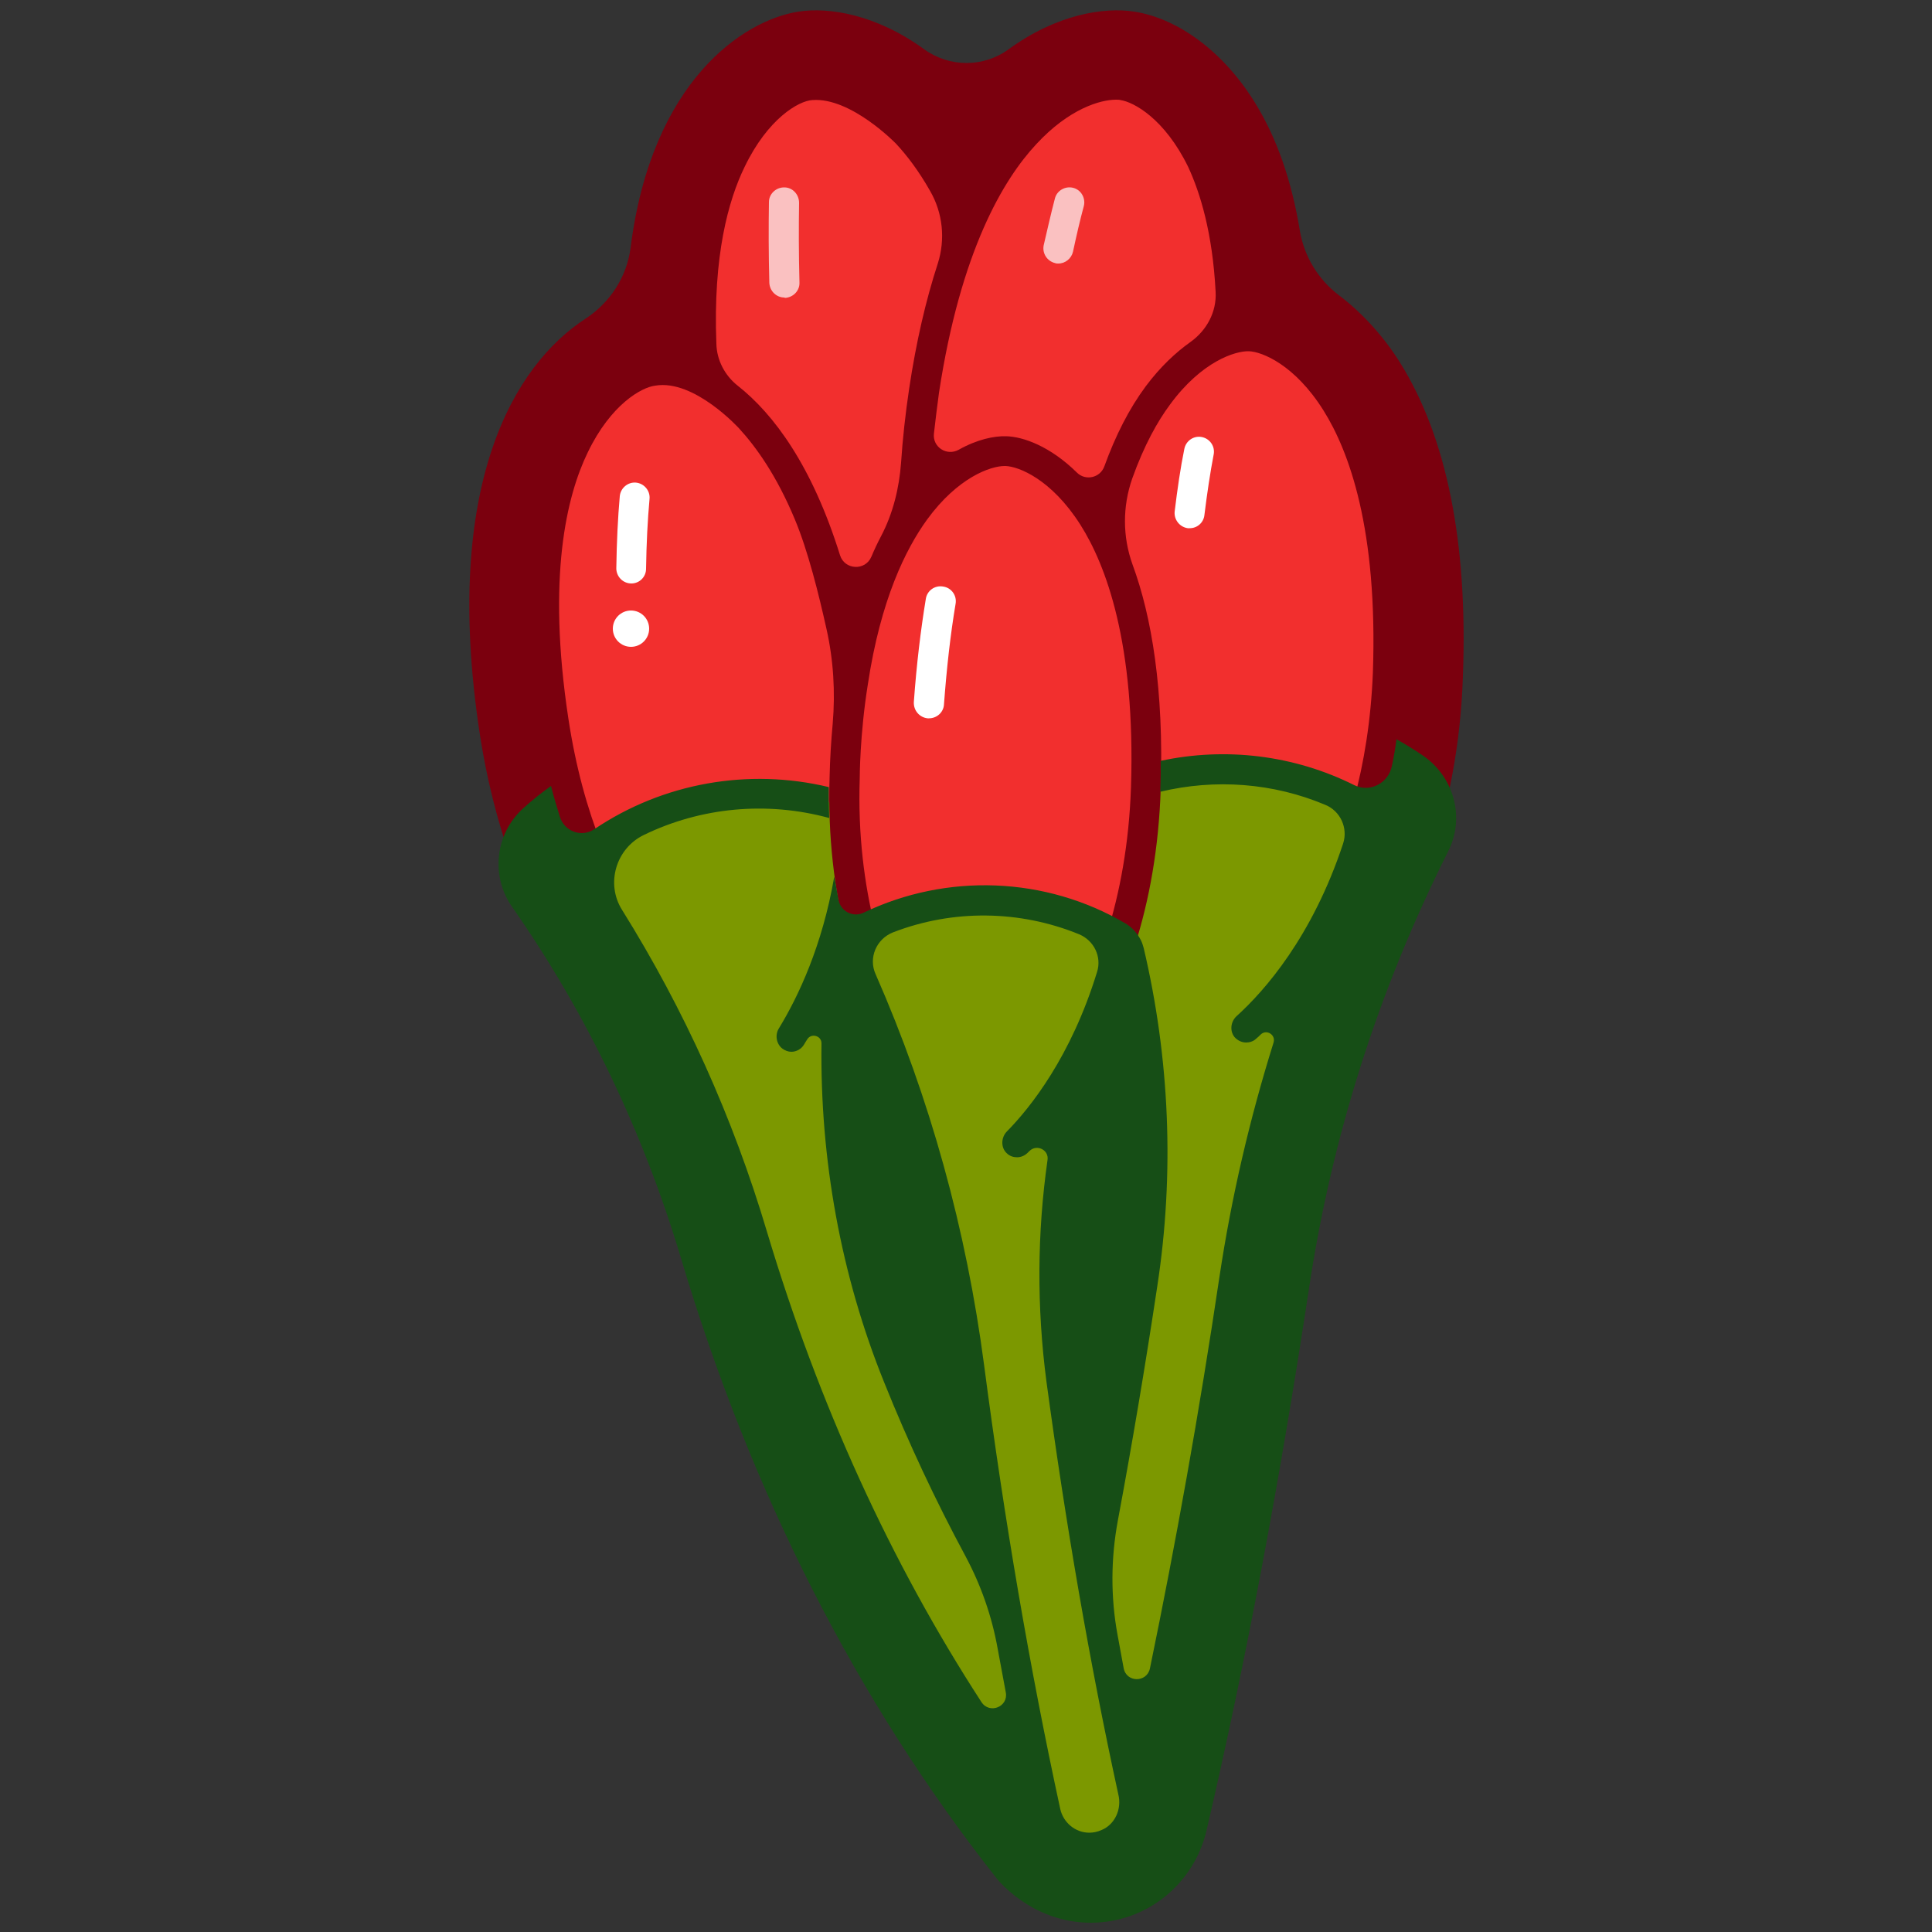
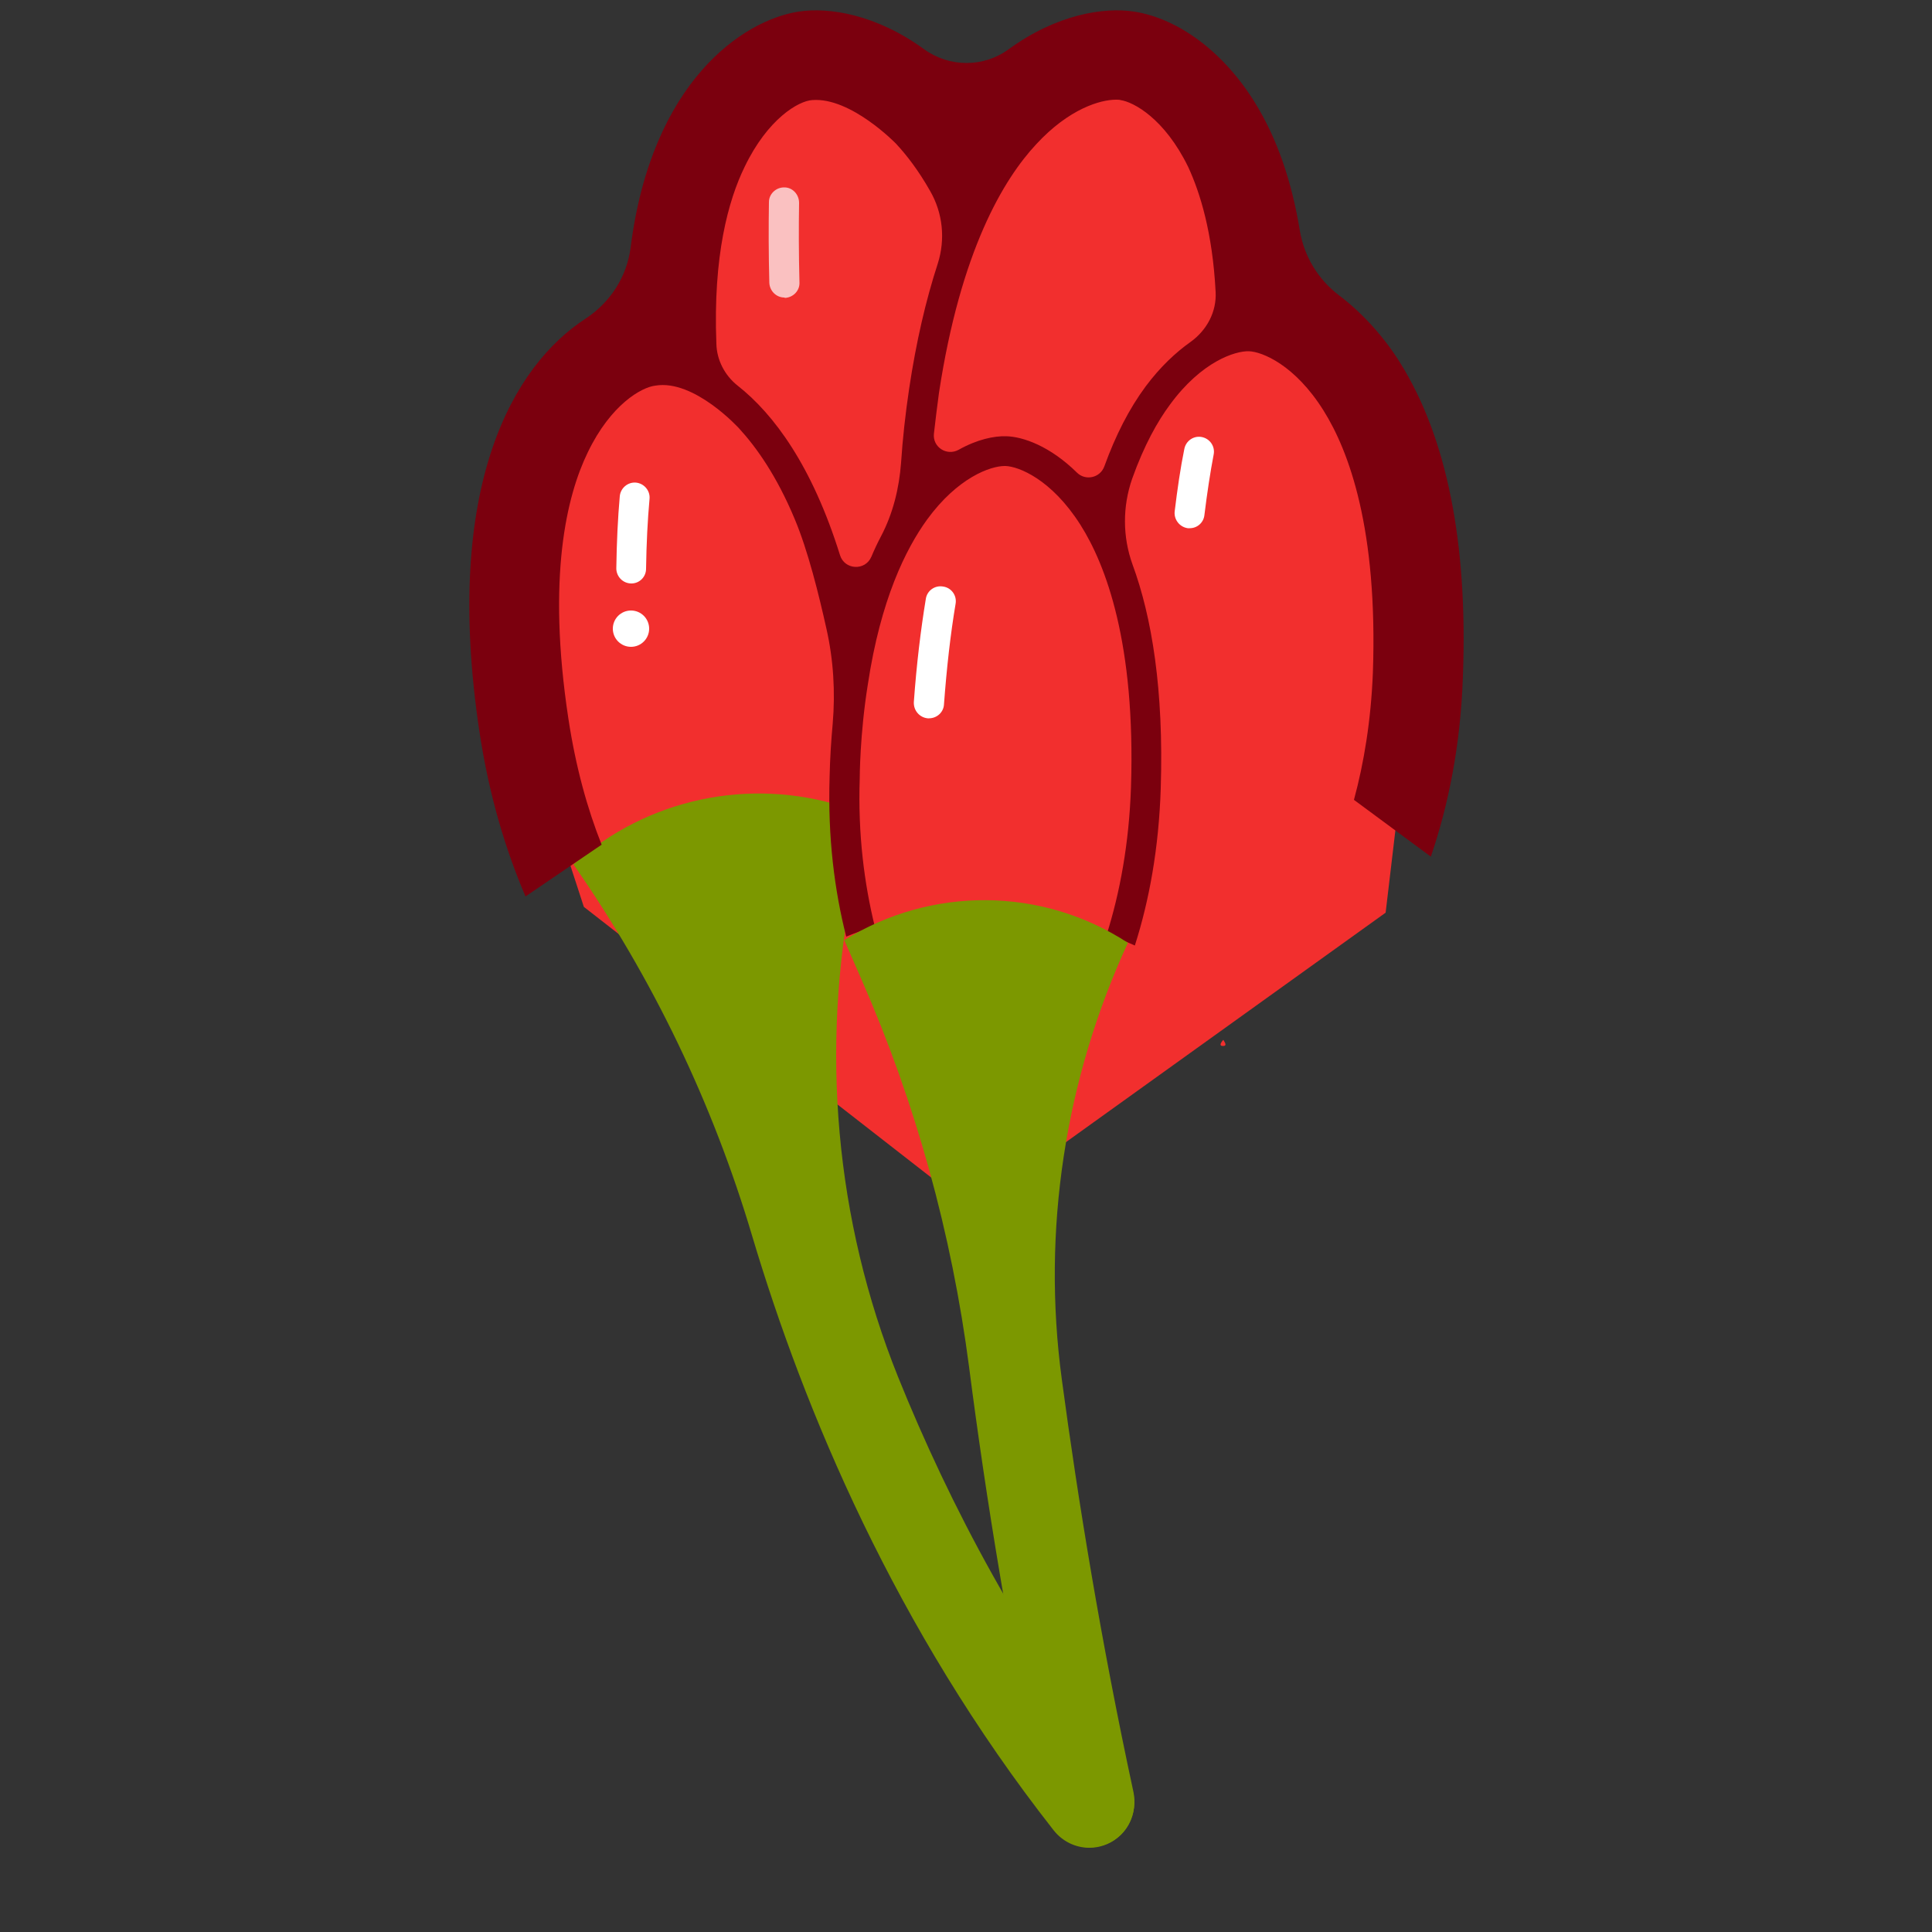
<svg xmlns="http://www.w3.org/2000/svg" version="1.1" id="Layer_1" x="0px" y="0px" viewBox="0 0 500 500" style="enable-background:new 0 0 500 500;" xml:space="preserve">
  <rect x="0" y="0" width="500" height="500" fill="#333333" stroke="none" />
  <style type="text/css">
	.st0{fill:#F22F2E;}
	.st1{fill:#F22F2E;stroke:#7B000E;stroke-width:5;stroke-miterlimit:10;}
	.st2{fill:#7C9800;stroke:#164E16;stroke-width:5;stroke-linejoin:round;stroke-miterlimit:10;}
	.st3{fill:#F22F2E;stroke:#7B000E;stroke-miterlimit:10;}
	.st4{fill:#7C9800;}
	.st5{fill:#164E16;}
	.st6{fill:#4D831C;stroke:#2A481D;stroke-width:4;stroke-miterlimit:10;}
	.st7{fill:#6EA336;stroke:#2A481D;stroke-width:4;stroke-linecap:round;stroke-linejoin:round;stroke-miterlimit:10;}
	.st8{fill:#8DCC50;stroke:#A2A121;stroke-width:5;stroke-miterlimit:10;}
	.st9{fill:#4D831C;stroke:#071907;stroke-width:5;stroke-linejoin:round;stroke-miterlimit:10;}
	.st10{fill:#164E16;stroke:#071907;stroke-width:3;stroke-miterlimit:10;}
	.st11{fill:#FFD003;stroke:#D17D01;stroke-width:3;stroke-miterlimit:10;}
	.st12{fill:#E6E6E6;}
	.st13{fill:#00FFFF;}
	.st14{fill:#D9E021;}
	.st15{fill:#F22F2E;stroke:#7B000E;stroke-width:3;stroke-miterlimit:10;}
	.st16{fill:none;stroke:#FFFFFF;stroke-linecap:round;stroke-linejoin:round;stroke-miterlimit:10;}
	.st17{fill:none;stroke:#FFFFFF;stroke-linecap:round;stroke-miterlimit:10;}
	.st18{fill:#FFFFFF;}
	.st19{fill:none;stroke:#7B000E;stroke-linecap:round;stroke-linejoin:round;stroke-miterlimit:10;}
	.st20{fill:none;stroke:#7B000E;stroke-linecap:round;stroke-miterlimit:10;}
	.st21{fill:#7B000E;}
	.st22{fill:#4D831C;}
	.st23{fill:#2A481D;}
	.st24{fill:#FF7A00;}
	.st25{fill:#FF7A00;stroke:#F44500;stroke-width:3;stroke-miterlimit:10;}
	.st26{fill:none;stroke:#F44500;stroke-linecap:round;stroke-linejoin:round;stroke-miterlimit:10;}
	.st27{fill:#FF7A00;stroke:#F44500;stroke-linecap:round;stroke-linejoin:round;stroke-miterlimit:10;}
	.st28{fill:#F44500;}
	.st29{fill:#8BA00D;stroke:#164E16;stroke-width:3;stroke-linejoin:round;stroke-miterlimit:10;}
	.st30{clip-path:url(#SVGID_2_);}
	.st31{fill:#F40000;stroke:#7B000E;stroke-width:3;stroke-miterlimit:10;}
	.st32{fill:#7DB34C;stroke:#164E16;stroke-width:3;stroke-miterlimit:10;}
	.st33{fill:none;stroke:#164E16;stroke-miterlimit:10;}
	.st34{fill:none;stroke:#7B000E;stroke-width:3;stroke-miterlimit:10;}
	.st35{fill:#A7C92B;stroke:#164E16;stroke-width:3;stroke-miterlimit:10;}
	.st36{fill:none;stroke:#164E16;stroke-linecap:round;stroke-miterlimit:10;}
	.st37{fill:#8BA00D;}
	.st38{fill:#999999;}
	.st39{fill:#A7C92B;}
	.st40{fill:none;stroke:#FEA502;stroke-linecap:round;stroke-linejoin:round;stroke-miterlimit:10;}
	.st41{fill:#FFD003;}
	.st42{fill:#D17D01;}
	.st43{fill:#FEA502;}
	.st44{fill:#4D831C;stroke:#2A481D;stroke-width:3;stroke-linecap:round;stroke-linejoin:round;stroke-miterlimit:10;}
	.st45{fill:#FA6200;stroke:#D54300;stroke-width:3;stroke-miterlimit:10;}
	.st46{fill:#FA6200;stroke:#D54300;stroke-linecap:round;stroke-miterlimit:10;}
	.st47{fill:none;stroke:#F44500;stroke-linecap:round;stroke-miterlimit:10;}
	.st48{fill:#FF9D00;stroke:#E6681E;stroke-linecap:round;stroke-miterlimit:10;}
	.st49{fill:#F97306;}
	.st50{fill:#D54300;}
	.st51{fill:#7DB34C;stroke:#44712A;stroke-width:3;stroke-miterlimit:10;}
	.st52{fill:none;stroke:#44712A;stroke-miterlimit:10;}
	.st53{fill:#7DB34C;}
	.st54{fill:#40760E;}
	.st55{fill:none;stroke:#071907;stroke-miterlimit:10;}
	.st56{fill:none;stroke:#071907;stroke-linecap:round;stroke-linejoin:round;stroke-miterlimit:10;}
	.st57{fill:#071907;}
	.st58{fill:#44712A;}
	.st59{fill:#6E905E;}
	.st60{fill:#456A0A;}
	.st61{fill:#183300;}
	.st62{fill:#FF2214;}
	.st63{fill:#661900;}
	.st64{fill:#FFDC00;}
	.st65{fill:#7C9800;stroke:#164E16;stroke-width:3;stroke-miterlimit:10;}
	.st66{fill:none;stroke:#D17D01;stroke-width:0.75;stroke-miterlimit:10;}
	.st67{fill:#7C9800;stroke:#164E16;stroke-linejoin:round;stroke-miterlimit:10;}
	.st68{fill:none;stroke:#164E16;stroke-linejoin:round;stroke-miterlimit:10;}
	.st69{fill:#8A9D1F;}
	.st70{fill:#1B4700;}
	.st71{fill:none;stroke:#7C9800;stroke-width:3;stroke-linecap:round;stroke-linejoin:round;stroke-miterlimit:10;}
	.st72{opacity:0.6;fill:none;stroke:#FFFFFF;stroke-linecap:round;stroke-miterlimit:10;}
	.st73{fill:none;stroke:#7B000E;stroke-miterlimit:10;}
	.st74{opacity:0.4;fill:none;stroke:#FFFFFF;stroke-linecap:round;stroke-linejoin:round;stroke-miterlimit:10;}
	.st75{fill:none;stroke:#FFFFFF;stroke-width:7.851;stroke-linecap:round;stroke-miterlimit:10;}
	.st76{fill:#B0C06B;}
	.st77{fill:#F8ACAC;}
	.st78{fill:none;stroke:#FFFFFF;stroke-width:7.756;stroke-linecap:round;stroke-miterlimit:10;}
	.st79{fill:none;stroke:#164E16;stroke-width:0.851;stroke-miterlimit:10;}
	.st80{opacity:0.3;}
	.st81{fill:#6EA336;}
	.st82{opacity:0.3;fill:#7B000E;}
	.st83{opacity:0.2;fill:none;stroke:#2A481D;stroke-linecap:round;stroke-linejoin:round;stroke-miterlimit:10;}
	.st84{fill:#CC242B;}
	.st85{fill:#5B8734;}
	.st86{fill:#4D831C;stroke:#071907;stroke-miterlimit:10;}
	.st87{fill:none;stroke:#071907;stroke-linecap:round;stroke-miterlimit:10;}
	.st88{opacity:0.7;fill:none;stroke:#FFFFFF;stroke-linecap:round;stroke-miterlimit:10;}
	.st89{opacity:0.7;fill:#FFFFFF;}
	.st90{fill:#B9CAB9;}
	.st91{fill:#F6E600;}
	.st92{fill:#8DCC50;}
	.st93{fill:#A2A121;}
	.st94{fill:#F9EFA7;}
	.st95{fill:#F6E600;stroke:#A2A121;stroke-width:3;stroke-miterlimit:10;}
	.st96{opacity:0.3;fill:none;stroke:#A2A121;stroke-linecap:round;stroke-linejoin:round;stroke-miterlimit:10;}
	.st97{fill:none;stroke:#A2A121;stroke-width:3;stroke-miterlimit:10;}
	.st98{fill:#8DCC50;stroke:#A2A121;stroke-miterlimit:10;}
	.st99{fill:#DCCF2F;}
	.st100{fill:#F22F2E;stroke:#7B000E;stroke-linecap:round;stroke-miterlimit:10;}
	.st101{fill:#6EA336;stroke:#2A481D;stroke-linecap:round;stroke-linejoin:round;stroke-miterlimit:10;}
	.st102{fill:none;stroke:#2A481D;stroke-linecap:round;stroke-linejoin:round;stroke-miterlimit:10;}
	.st103{fill:#639D2E;stroke:#164E16;stroke-width:5;stroke-miterlimit:10;}
	.st104{fill:#639D2E;stroke:#164E16;stroke-miterlimit:10;}
	.st105{opacity:0.5;fill:none;stroke:#D54300;stroke-linecap:round;stroke-miterlimit:10;}
	.st106{fill:#E5531B;}
	.st107{opacity:0.3;fill:none;stroke:#D17D01;stroke-linecap:round;stroke-linejoin:round;stroke-miterlimit:10;}
	.st108{fill:#E6A627;}
	.st109{fill:#A3B653;}
	.st110{fill:none;stroke:#164E16;stroke-linecap:round;stroke-linejoin:round;stroke-miterlimit:10;}
	.st111{fill:#FAC1C1;}
</style>
  <polygon class="st0" points="131.7,175.1 141,110.5 170.5,86.1 190.6,21.5 228.6,22.2 243.7,35.8 286.8,13.6 322.7,45.9 328.4,74.6   357.1,110.5 367.2,163.6 358.6,236.2 251.6,313 151.1,234.7 " />
  <path class="st0" d="M196.4,277.5c0.9-0.1,0.7-0.6-0.3-1.5C195.5,277.1,195.6,277.6,196.4,277.5z" />
  <path class="st0" d="M316.5,270.7c0.9,0,0.8-0.5,0.1-1.6C315.7,270.1,315.6,270.7,316.5,270.7z" />
  <path class="st0" d="M252.8,300.8c0.9,0,0.8-0.6,0.1-1.6C252,300.2,251.9,300.8,252.8,300.8z" />
  <path class="st111" d="M203,77c-2.1,0-3.8-1.7-3.9-3.8c-0.2-7.6-0.2-14.6-0.1-20.9c0-2.1,1.8-3.8,3.9-3.8c0,0,0.1,0,0.1,0  c2.1,0,3.8,1.8,3.8,4c-0.1,6.2-0.1,13.1,0.1,20.6c0.1,2.1-1.6,3.9-3.8,4C203.1,77,203,77,203,77z" />
-   <path class="st111" d="M273.9,68.2c-0.3,0-0.6,0-0.8-0.1c-2.1-0.5-3.4-2.5-3-4.6c1-4.3,1.9-8.3,2.9-12.1c0.5-2.1,2.7-3.3,4.7-2.8  c2.1,0.5,3.3,2.7,2.8,4.7c-1,3.7-1.9,7.6-2.8,11.8C277.3,66.9,275.7,68.2,273.9,68.2z" />
  <path class="st18" d="M163.4,151C163.3,151,163.3,151,163.4,151c-2.2,0-3.9-1.8-3.9-3.9c0.1-6.8,0.4-13.1,0.9-18.7  c0.2-2.1,2.1-3.7,4.2-3.5c2.1,0.2,3.7,2.1,3.5,4.2c-0.5,5.5-0.8,11.5-0.9,18.1C167.2,149.3,165.5,151,163.4,151z" />
  <path class="st18" d="M307.9,136.7c-0.2,0-0.3,0-0.5,0c-2.1-0.3-3.6-2.2-3.4-4.3c0.7-5.8,1.5-11.3,2.5-16.2c0.4-2.1,2.4-3.5,4.5-3.1  c2.1,0.4,3.5,2.4,3.1,4.5c-0.9,4.7-1.7,10-2.4,15.7C311.5,135.2,309.9,136.7,307.9,136.7z" />
-   <path class="st4" d="M296.6,201.8l0.4,3.1c0.5,12.4-1.7,24-6.4,34.9c8,30,9.8,61.5,5.1,92.5c-5.8,38-13.9,83.8-25,131.4  c-1.5,6.3,2.4,12.5,8.7,14c0.9,0.2,1.8,0.3,2.7,0.3c5.3,0,10-3.7,11.3-9c11.7-50.4,20.2-98.6,26.1-138.1  c6.2-41.6,19-81.8,37.9-119.4v0C339.3,199.3,317,195.9,296.6,201.8z" />
  <path class="st4" d="M232.4,356.3c-16.3-40.6-20.1-85-11.6-127.7l-2.7-19.9c-24.1-7.6-50.6-2.1-69.7,15v0  c20.5,29.4,36.1,61.9,46.3,96.3c13.4,44.9,37,101.5,78,153.7c2.3,2.9,5.7,4.5,9.2,4.5c2.5,0,5.1-0.8,7.2-2.5c5.1-4,5.9-11.3,2-16.4  C264.7,425.5,245.8,389.5,232.4,356.3z" />
  <circle class="st18" cx="163.3" cy="162.7" r="4.7" />
  <path class="st21" d="M191.3,110.9c4.4,4.8,9.7,12.2,14.4,23.5c3.4,8.1,6.2,19.4,8.2,28.4c1.8,8,2.3,16.3,1.6,24.5  c-0.4,4.4-0.7,9-0.8,13.8c-0.5,15.7,1.3,29.5,4.3,41.3c2.4-1,4.9-1.9,7.4-2.6c-2.7-11-4.4-23.8-3.9-38.4c0,0,0-11.3,2.1-24.3  c3.3-21.9,9.8-35,15.3-42.6c8-11,16.5-13.9,20.1-13.9c0.1,0,0.1,0,0.2,0c3.4,0.1,11.9,3.4,19.4,15.2c6.6,10.4,14.3,30.7,13.1,67.9  c-0.5,14.7-2.9,27.4-6.3,38.2c2.5,0.8,4.9,1.7,7.3,2.8c3.7-11.6,6.2-25.1,6.7-40.7c0.8-25.5-2.3-44.3-7.3-57.9  c-2.6-7.2-2.6-15-0.1-22.2c3.1-8.7,6.6-14.9,9.8-19.2c8.2-11.2,16.9-13.9,20.4-13.8c3.4,0.1,11.9,3.5,19.3,15.3  c6.6,10.5,14.1,30.7,12.8,67.9c-0.5,12.4-2.3,23.3-4.9,32.9l19.9,14.7c4.5-13.2,7.7-28.7,8.3-46.7c1.3-34.6-4.2-61.9-16.3-81.2  c-3.8-6.1-9.3-12.5-15.8-17.4c-5.4-4.1-9-10.1-10.1-16.7c-2.1-12.8-5.9-23.9-11.6-33.1c-8-13-19.7-21.8-31.3-23.6  c-7.8-1.2-20,0.7-32.4,9.7c-6.5,4.8-15.4,4.8-22,0c-12.4-9-24.6-10.9-32.4-9.7c-14.4,2.2-38.1,18.1-43.5,61.1  c-1,7.6-5.3,14.2-11.7,18.4c-18.3,11.9-37.1,42.7-27.4,107c2.5,16.5,6.8,30.6,11.9,42.5l19.7-13.4c-3.7-9.3-6.7-20.1-8.6-32.6  c-5.6-36.8-0.4-57.8,5-68.9c6-12.5,14-16.9,17.5-17.3C179.7,98.1,191.3,110.9,191.3,110.9z M231.9,37.2c2.7,2.9,5.8,6.9,8.8,12.2  c3.3,5.7,4,12.5,2,18.8c-3.1,9.5-5.6,20.3-7.4,32.3c-1,6.7-1.7,13.1-2.1,19.2c-0.5,6.7-2.1,13.2-5.2,19.1c-0.9,1.7-1.7,3.4-2.5,5.3  c-1.6,3.7-6.9,3.4-8.1-0.4c-7.2-23.1-17.1-36.5-26.5-43.9c-3.3-2.6-5.4-6.6-5.5-10.8c-0.9-22.8,3.1-37.2,7.3-45.8  c6-12.5,14-17.1,17.5-17.3C220.2,25.1,231.9,37.2,231.9,37.2z M314.6,75.5c0.3,5.2-2.3,10-6.5,13c-3.8,2.7-7.8,6.4-11.6,11.5  c-4.3,5.8-7.8,12.7-10.7,20.7c-1.1,3-4.9,3.8-7.1,1.6c-6.9-6.8-13.9-9.3-18.3-9.4c-3.1-0.1-7.5,0.8-12.3,3.5  c-3.1,1.7-6.8-0.7-6.4-4.2c0.4-3.4,0.8-6.9,1.3-10.5c5.6-36.8,16.7-55.3,25.2-64.4c8.5-9.2,16.6-11.5,20.6-11.5c0.5,0,0.9,0,1.2,0.1  c3.4,0.5,11.4,4.8,17.5,17.3C310.6,49.9,313.8,60.2,314.6,75.5z" />
  <path class="st18" d="M240.4,185.9c-0.1,0-0.2,0-0.3,0c-2.1-0.2-3.7-2-3.6-4.2c0.7-9.8,1.8-18.8,3.1-26.7c0.3-2.1,2.3-3.6,4.5-3.2  c2.1,0.3,3.6,2.3,3.2,4.5c-1.3,7.7-2.3,16.5-3,26C244.2,184.3,242.5,185.9,240.4,185.9z" />
  <path class="st4" d="M293.3,463.6C285,425.1,279,388.4,274.8,357c-5.2-38.5,0.8-77.7,17.1-113l0,0c-22.2-14.5-50.8-14.7-73.4-0.7  l4.5,10.3c14,31.9,23.3,65.7,27.8,100.2c4.3,33.5,10.7,73.3,19.8,115.1c1.2,5.4,6,9.1,11.3,9.2c1.6,0,3.1-0.3,4.7-1  C291.8,475,294.5,469.1,293.3,463.6z" />
-   <path class="st5" d="M282.3,497.6c14.4,0,26.8-10,30-24.1c10.2-43.8,19-90.7,26.4-139.6c5.9-39.6,18.1-77.8,36.1-113.6  c4.4-8.7,1.5-19.3-6.6-24.8c-2.2-1.5-4.5-2.9-6.8-4.2c-0.3,2.4-0.7,4.7-1.2,7c-0.9,4.4-5.7,6.9-9.7,4.9c-15.6-7.8-33.3-9.9-50.1-6.3  c0,2.3,0,4.6-0.1,7c0,0.3,0,0.7,0,1c14.2-3.4,29.2-2.3,42.7,3.4c3.9,1.6,5.9,6,4.6,10c-8,24.2-20.4,38.2-27.6,44.7  c-1.5,1.4-1.8,3.8-0.5,5.4c0.8,0.9,1.9,1.4,3,1.4c0.9,0,1.9-0.3,2.6-1c0.4-0.3,0.8-0.7,1.2-1.1c1.5-1.4,3.9,0.1,3.3,2.1  c-6.2,19.8-10.9,40-14,60.6c-5.2,35-11.3,68.9-18,101.4c-0.8,3.7-6.1,3.7-6.8-0.1c-0.5-2.9-1.1-5.8-1.6-8.7  c-1.8-9.8-1.7-19.8,0.1-29.5c3.7-19.8,7.1-40,10.2-60.6c4.5-29.3,3.2-59-3.5-87.5c-0.2-0.7-0.4-1.4-0.7-2v0c-0.9-1.8-2.3-3.4-4-4.4  c-20.7-12.2-46.3-13.1-67.8-2.8c-2.7,1.3-5.9-0.3-6.5-3.3c-0.6-3.5-1.1-6-1.1-6c-3.1,17.9-9.3,31-14.3,39.2  c-1.1,1.7-0.7,4.1,0.9,5.3c0.7,0.5,1.5,0.8,2.3,0.8c1.3,0,2.6-0.7,3.3-1.9c0.2-0.4,0.5-0.8,0.8-1.3c1-1.7,3.7-1,3.7,1  c-0.4,30,5,60,16.2,87.7c6.3,15.7,13.4,30.8,21.1,45.1c4,7.5,6.8,15.5,8.3,23.9c0.7,3.8,1.4,7.6,2.1,11.3c0.7,3.7-4.2,5.7-6.3,2.5  c-23.5-36.2-42.1-77-55.5-121.7c-8.8-29.6-21.4-57.5-37.5-83.3c-4.3-6.8-1.6-15.9,5.6-19.4c14.8-7.2,31.9-8.8,48-4.4  c-0.1-2.6-0.1-5.3-0.1-8c-20.8-5-42.9-1.1-60.7,10.9c-3.3,2.2-7.7,0.6-8.9-3.2c-0.8-2.6-1.6-5.2-2.3-8c-2.5,1.8-4.9,3.7-7.1,5.7  c-7.4,6.6-8.6,17.7-2.9,25.7c19.2,27.5,33.8,58,43.6,90.7c18.1,60.7,45.5,114.6,81.4,160.2C257.6,485.8,266.6,497.6,282.3,497.6z   M285.1,473.6c-1.1,0.5-2.2,0.7-3.2,0.7c-3.6,0-6.7-2.6-7.5-6.1c-7.9-36.4-14.5-75-19.7-114.8c-4.6-35.1-14-69.2-28.1-101.3l0,0  c-1.9-4.2,0.2-9.1,4.5-10.8c15.5-6,32.8-5.8,48.2,0.5c3.8,1.6,5.9,5.8,4.6,9.8c-6.7,21.8-17.2,35-23.3,41.2c-1.6,1.6-1.6,4.3,0,5.7  c0.7,0.7,1.7,1,2.6,1c1,0,2-0.4,2.8-1.2c0.1-0.1,0.3-0.3,0.4-0.4c1.9-1.9,5.1-0.3,4.7,2.3c-2.7,18.9-2.8,38.1-0.3,57.2  c5,37,11.2,73,18.6,106.9v0C290.4,468.2,288.5,472.2,285.1,473.6z" />
</svg>